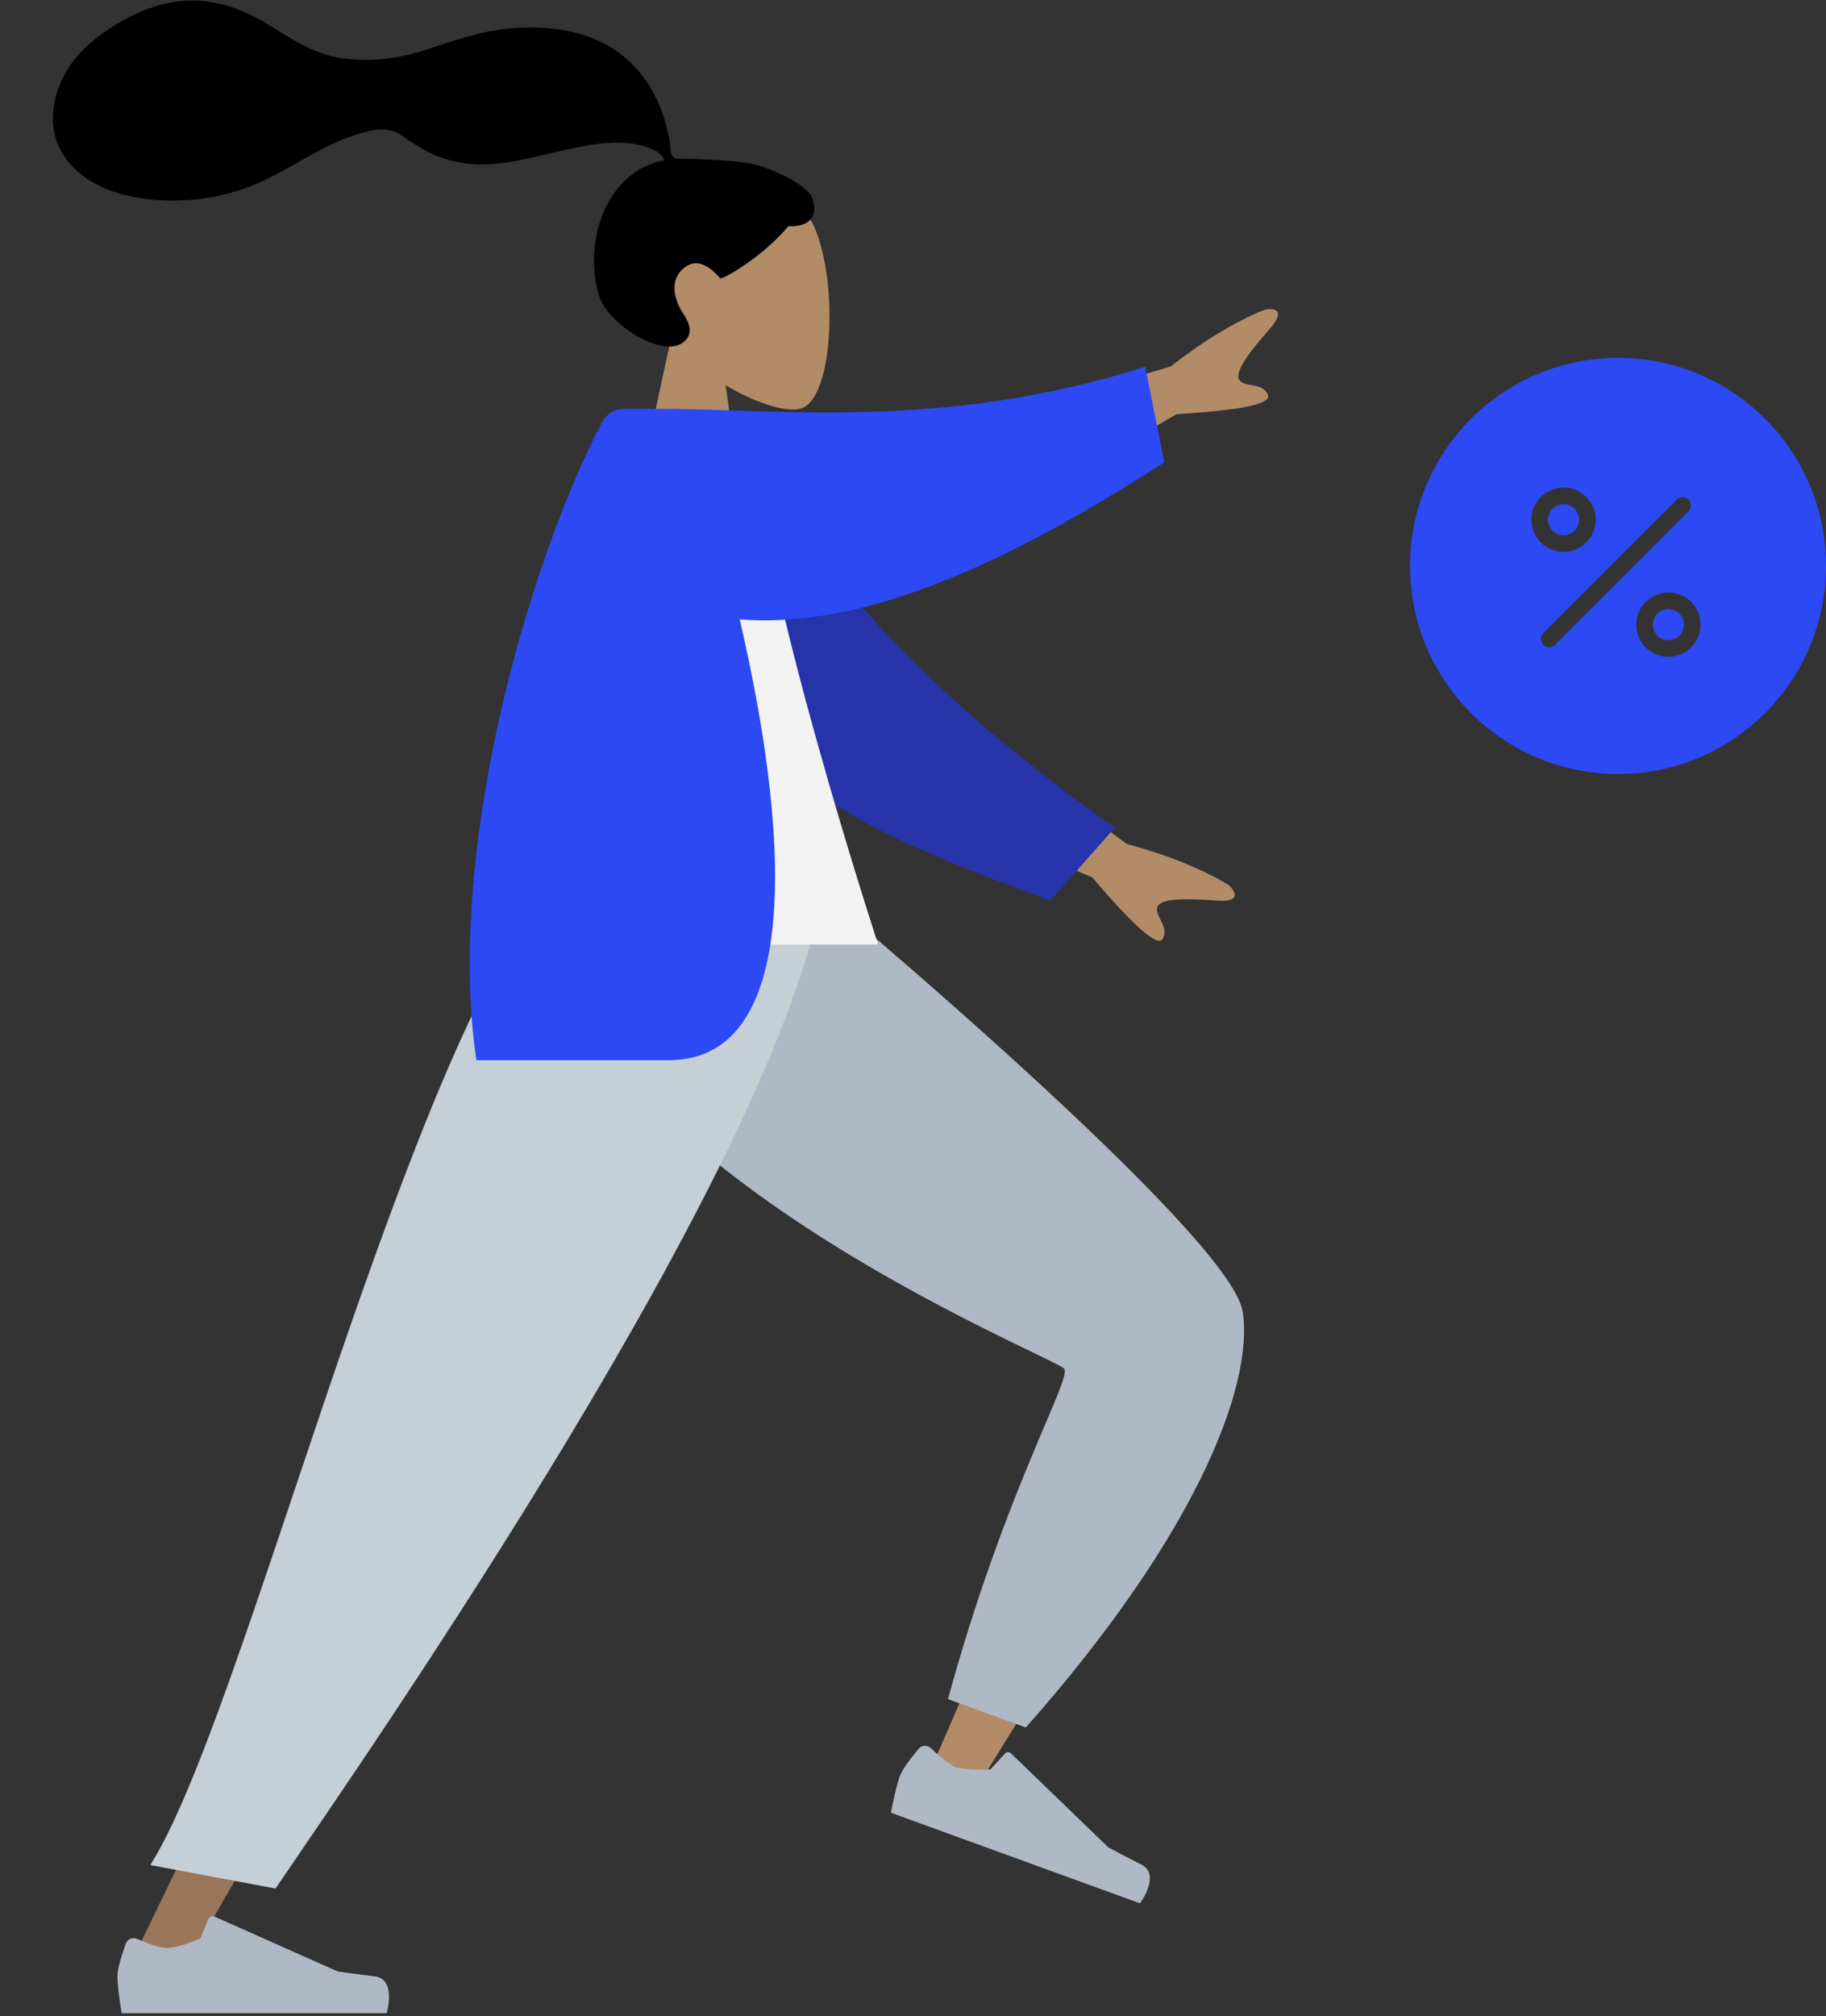
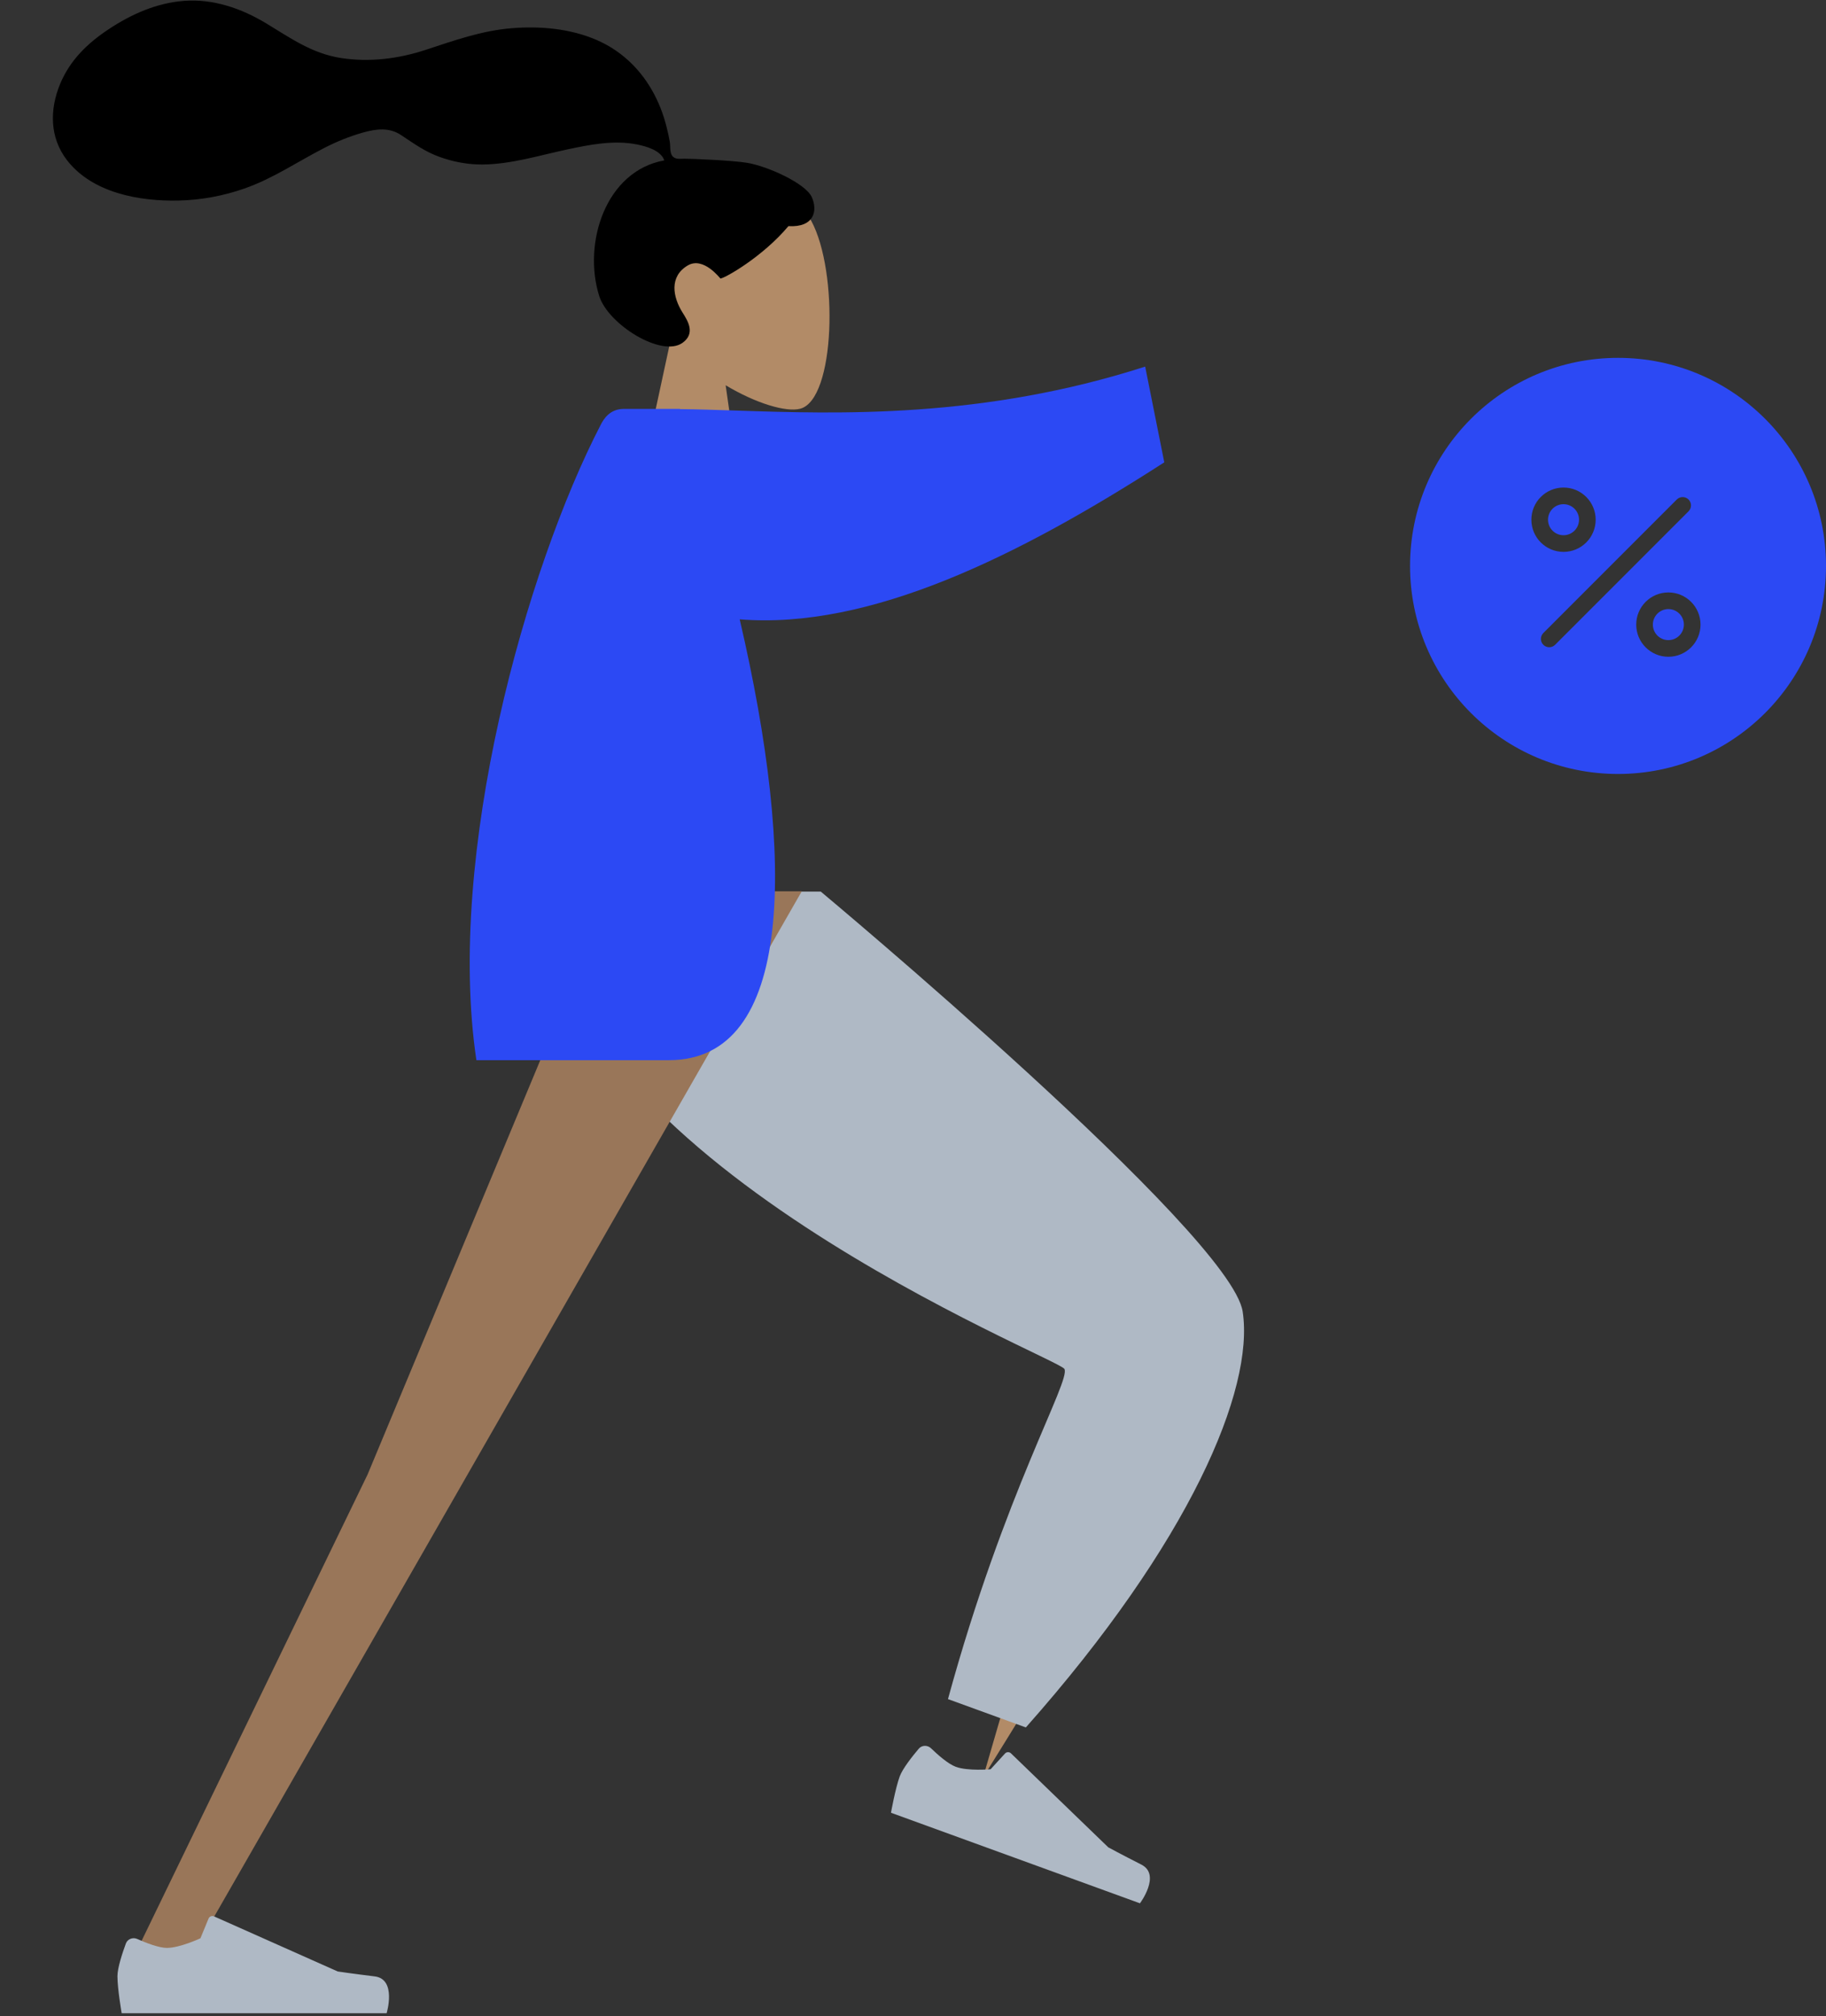
<svg xmlns="http://www.w3.org/2000/svg" width="800" height="883" viewBox="0 0 800 883" fill="none">
  <rect x="0" y="0" width="800" height="883" fill="#333333" stroke="none" />
  <g clip-path="url(#clip0)">
    <path fill-rule="evenodd" clip-rule="evenodd" d="M317.921 168.723C331.274 176.719 344.394 180.582 350.554 179.005C365.998 175.051 367.417 118.923 355.469 96.796C343.518 74.669 282.087 65.024 278.991 108.865C277.916 124.081 284.347 137.66 293.848 148.741L276.812 227.634H326.302L317.921 168.723Z" fill="#B28B67" />
    <path fill-rule="evenodd" clip-rule="evenodd" d="M327.258 71.295C320.736 70.232 303.173 69.501 299.935 69.502C297.864 69.502 295.621 69.972 294.397 68.084C293.392 66.537 293.761 63.923 293.46 62.129C293.112 60.044 292.618 57.987 292.119 55.935C290.695 50.095 288.545 44.539 285.536 39.323C279.889 29.537 271.617 21.872 261.174 17.411C249.642 12.486 236.591 11.358 224.186 12.357C210.912 13.426 198.896 17.78 186.362 21.876C174.418 25.78 161.908 27.317 149.416 25.411C136.83 23.49 127.32 16.713 116.704 10.281C105.837 3.696 93.417 -0.61 80.569 0.38C68.576 1.304 57.523 6.224 47.606 12.795C38.327 18.944 30.672 26.341 26.349 36.753C21.699 47.952 21.703 60.245 29.35 70.143C40.433 84.49 61.009 88.2 78.127 87.831C88.028 87.619 97.752 85.823 107.1 82.557C119.567 78.201 130.34 70.817 142.003 64.827C147.477 62.016 153.134 59.707 159.064 58.044C164.819 56.429 170.487 55.689 175.697 59.142C181.209 62.796 186.149 66.385 192.454 68.672C198.504 70.866 204.911 72.093 211.355 72.044C223.895 71.947 236.255 68.066 248.434 65.466C258.364 63.347 268.99 61.234 279.115 63.272C283.341 64.122 289.511 65.877 291.038 70.24C265.354 74.864 255.268 106.418 262.508 129.581C266.417 142.084 289.906 156.699 299.038 150.126C304.824 145.962 301.312 140.496 299.038 136.887C294.684 129.976 293.196 121.099 301.252 116.288C308.201 112.138 315.506 121.992 315.645 121.981C317.555 121.832 334.058 112.56 345.427 99.03C356.643 99.691 358.345 92.344 355.667 86.335C352.988 80.326 336.272 72.764 327.258 71.295Z" fill="black" />
-     <path fill-rule="evenodd" clip-rule="evenodd" d="M240.063 390.338C243.774 440.929 482.839 589.879 484.235 594.057C485.164 596.844 409.822 770.201 409.822 770.201L430.72 778.312C430.72 778.312 546.281 594.715 540.346 575.152C531.848 547.143 354.859 390.875 354.859 390.875L240.063 390.338Z" fill="#B28B67" />
+     <path fill-rule="evenodd" clip-rule="evenodd" d="M240.063 390.338C243.774 440.929 482.839 589.879 484.235 594.057L430.72 778.312C430.72 778.312 546.281 594.715 540.346 575.152C531.848 547.143 354.859 390.875 354.859 390.875L240.063 390.338Z" fill="#B28B67" />
    <path fill-rule="evenodd" clip-rule="evenodd" d="M415.322 744.099L449.439 756.506C521.385 675.421 549.585 608.518 544.444 574.43C539.302 540.342 359.595 390.461 359.595 390.461H237.616C241.778 507.624 463.362 594.503 466.325 599.496C469.29 604.489 440.122 653.388 415.322 744.099Z" fill="#AFB9C5" />
    <path fill-rule="evenodd" clip-rule="evenodd" d="M407.909 765.649C406.376 764.166 403.9 764.191 402.522 765.82C399.694 769.17 395.41 774.579 394.169 777.986C392.264 783.211 390.354 793.87 390.354 793.87C396.423 796.076 499.433 833.527 499.433 833.527C499.433 833.527 508.802 821.031 500.049 816.581C491.297 812.131 485.565 809.026 485.565 809.026L442.918 767.849C442.18 767.136 440.999 767.174 440.306 767.931L434.006 774.821C434.006 774.821 424.086 775.69 418.785 773.764C415.417 772.539 410.817 768.461 407.909 765.649Z" fill="#AFB9C5" />
    <path fill-rule="evenodd" clip-rule="evenodd" d="M267.55 390.338L161.052 645.72L56.382 861.625H81.077L351.26 390.338H267.55Z" fill="#997659" />
    <path fill-rule="evenodd" clip-rule="evenodd" d="M60.139 849.151C58.191 848.282 55.873 849.151 55.137 851.154C53.626 855.267 51.452 861.813 51.452 865.439C51.452 871.001 53.307 881.669 53.307 881.669C59.765 881.669 169.386 881.669 169.386 881.669C169.386 881.669 173.911 866.726 164.162 865.536C154.414 864.344 147.966 863.384 147.966 863.384L93.791 839.26C92.853 838.842 91.756 839.28 91.365 840.229L87.804 848.856C87.804 848.856 78.78 853.062 73.137 853.062C69.553 853.062 63.834 850.801 60.139 849.151Z" fill="#AFB9C5" />
-     <path fill-rule="evenodd" clip-rule="evenodd" d="M65.835 816.774L120.708 827.052C163.135 764.747 340.696 509.268 360.164 390.338H238.004C172.991 476.313 106.277 753.436 65.835 816.774Z" fill="#C5CFD6" />
-     <path fill-rule="evenodd" clip-rule="evenodd" d="M512.891 160.471L434.992 183.887L454.881 217.06L515.448 181.37C543.721 179.684 557.079 176.892 555.524 172.994C554.212 169.707 551.091 169.147 548.215 168.631C545.974 168.23 543.883 167.855 542.914 166.238C540.702 162.547 548.459 152.938 556.21 144.134C563.96 135.33 557.757 134.92 554.012 135.626C541.13 140.863 527.422 149.144 512.891 160.471ZM493.666 369.602L428.109 321.401L413.618 357.27L478.535 384.224C496.895 405.819 507.162 414.821 509.334 411.231C511.165 408.204 509.735 405.37 508.415 402.759C507.388 400.727 506.427 398.828 507.134 397.081C508.747 393.09 521.079 393.511 532.765 394.411C544.452 395.309 541.046 390.103 538.229 387.532C526.3 380.383 511.444 374.405 493.666 369.602Z" fill="#B28B67" />
-     <path fill-rule="evenodd" clip-rule="evenodd" d="M326.285 191.595C361.984 258.245 413.607 309.338 488.446 362.449L460.109 394.442C376.548 363.349 332.448 344.589 310.79 281.618C305.356 265.813 301.556 215.431 298.298 188.924L326.285 191.595Z" fill="#2733A8" />
-     <path fill-rule="evenodd" clip-rule="evenodd" d="M226.487 413.657H384.732C384.732 413.657 330.965 249.462 329.798 188.272C329.758 186.193 325.922 182.528 324.226 183.007C305.609 188.272 284.384 179.07 284.384 179.07C246.868 239.483 233.895 313.863 226.487 413.657Z" fill="#F2F2F2" />
    <path fill-rule="evenodd" clip-rule="evenodd" d="M324.078 271.24C348.793 377.392 347.654 464.289 293.088 464.289H208.712C195.311 374.113 230.531 249.082 263.184 186.019C264.43 183.61 267.085 179.071 273.338 179.071H297.855C297.866 179.103 297.877 179.136 297.888 179.168C305.265 179.229 313.39 179.499 322.189 179.791C367.486 181.297 430.646 183.396 501.717 160.551L510.096 202.474C445.948 243.783 380.993 275.783 324.078 271.24Z" fill="#2C49F4" />
    <path fill-rule="evenodd" clip-rule="evenodd" d="M708.884 156.719C658.562 156.719 617.768 197.513 617.768 247.835C617.768 298.157 658.562 338.951 708.884 338.951C759.205 338.951 800 298.157 800 247.835C800 197.513 759.205 156.719 708.884 156.719ZM678.209 227.6C678.209 223.846 681.25 220.804 685.004 220.804C688.756 220.804 691.799 223.846 691.799 227.6C691.799 231.352 688.756 234.395 685.004 234.395C681.25 234.395 678.209 231.352 678.209 227.6ZM685.004 213.515C677.225 213.515 670.919 219.82 670.919 227.6C670.919 235.378 677.225 241.685 685.004 241.685C692.783 241.685 699.089 235.378 699.089 227.6C699.089 219.82 692.783 213.515 685.004 213.515ZM739.783 223.913C741.206 222.49 741.206 220.181 739.783 218.758C738.36 217.335 736.051 217.335 734.628 218.758L676.162 277.225C674.739 278.649 674.739 280.956 676.162 282.379C677.585 283.802 679.892 283.802 681.316 282.379L739.783 223.913ZM730.941 266.742C727.189 266.742 724.146 269.785 724.146 273.537C724.146 277.291 727.189 280.332 730.941 280.332C734.695 280.332 737.737 277.291 737.737 273.537C737.737 269.785 734.695 266.742 730.941 266.742ZM716.856 273.537C716.856 265.757 723.162 259.452 730.941 259.452C738.721 259.452 745.026 265.757 745.026 273.537C745.026 281.316 738.721 287.622 730.941 287.622C723.162 287.622 716.856 281.316 716.856 273.537Z" fill="#2C49F4" />
  </g>
  <defs>
    <clipPath id="clip0">
      <rect width="800" height="882.005" fill="white" />
    </clipPath>
  </defs>
</svg>